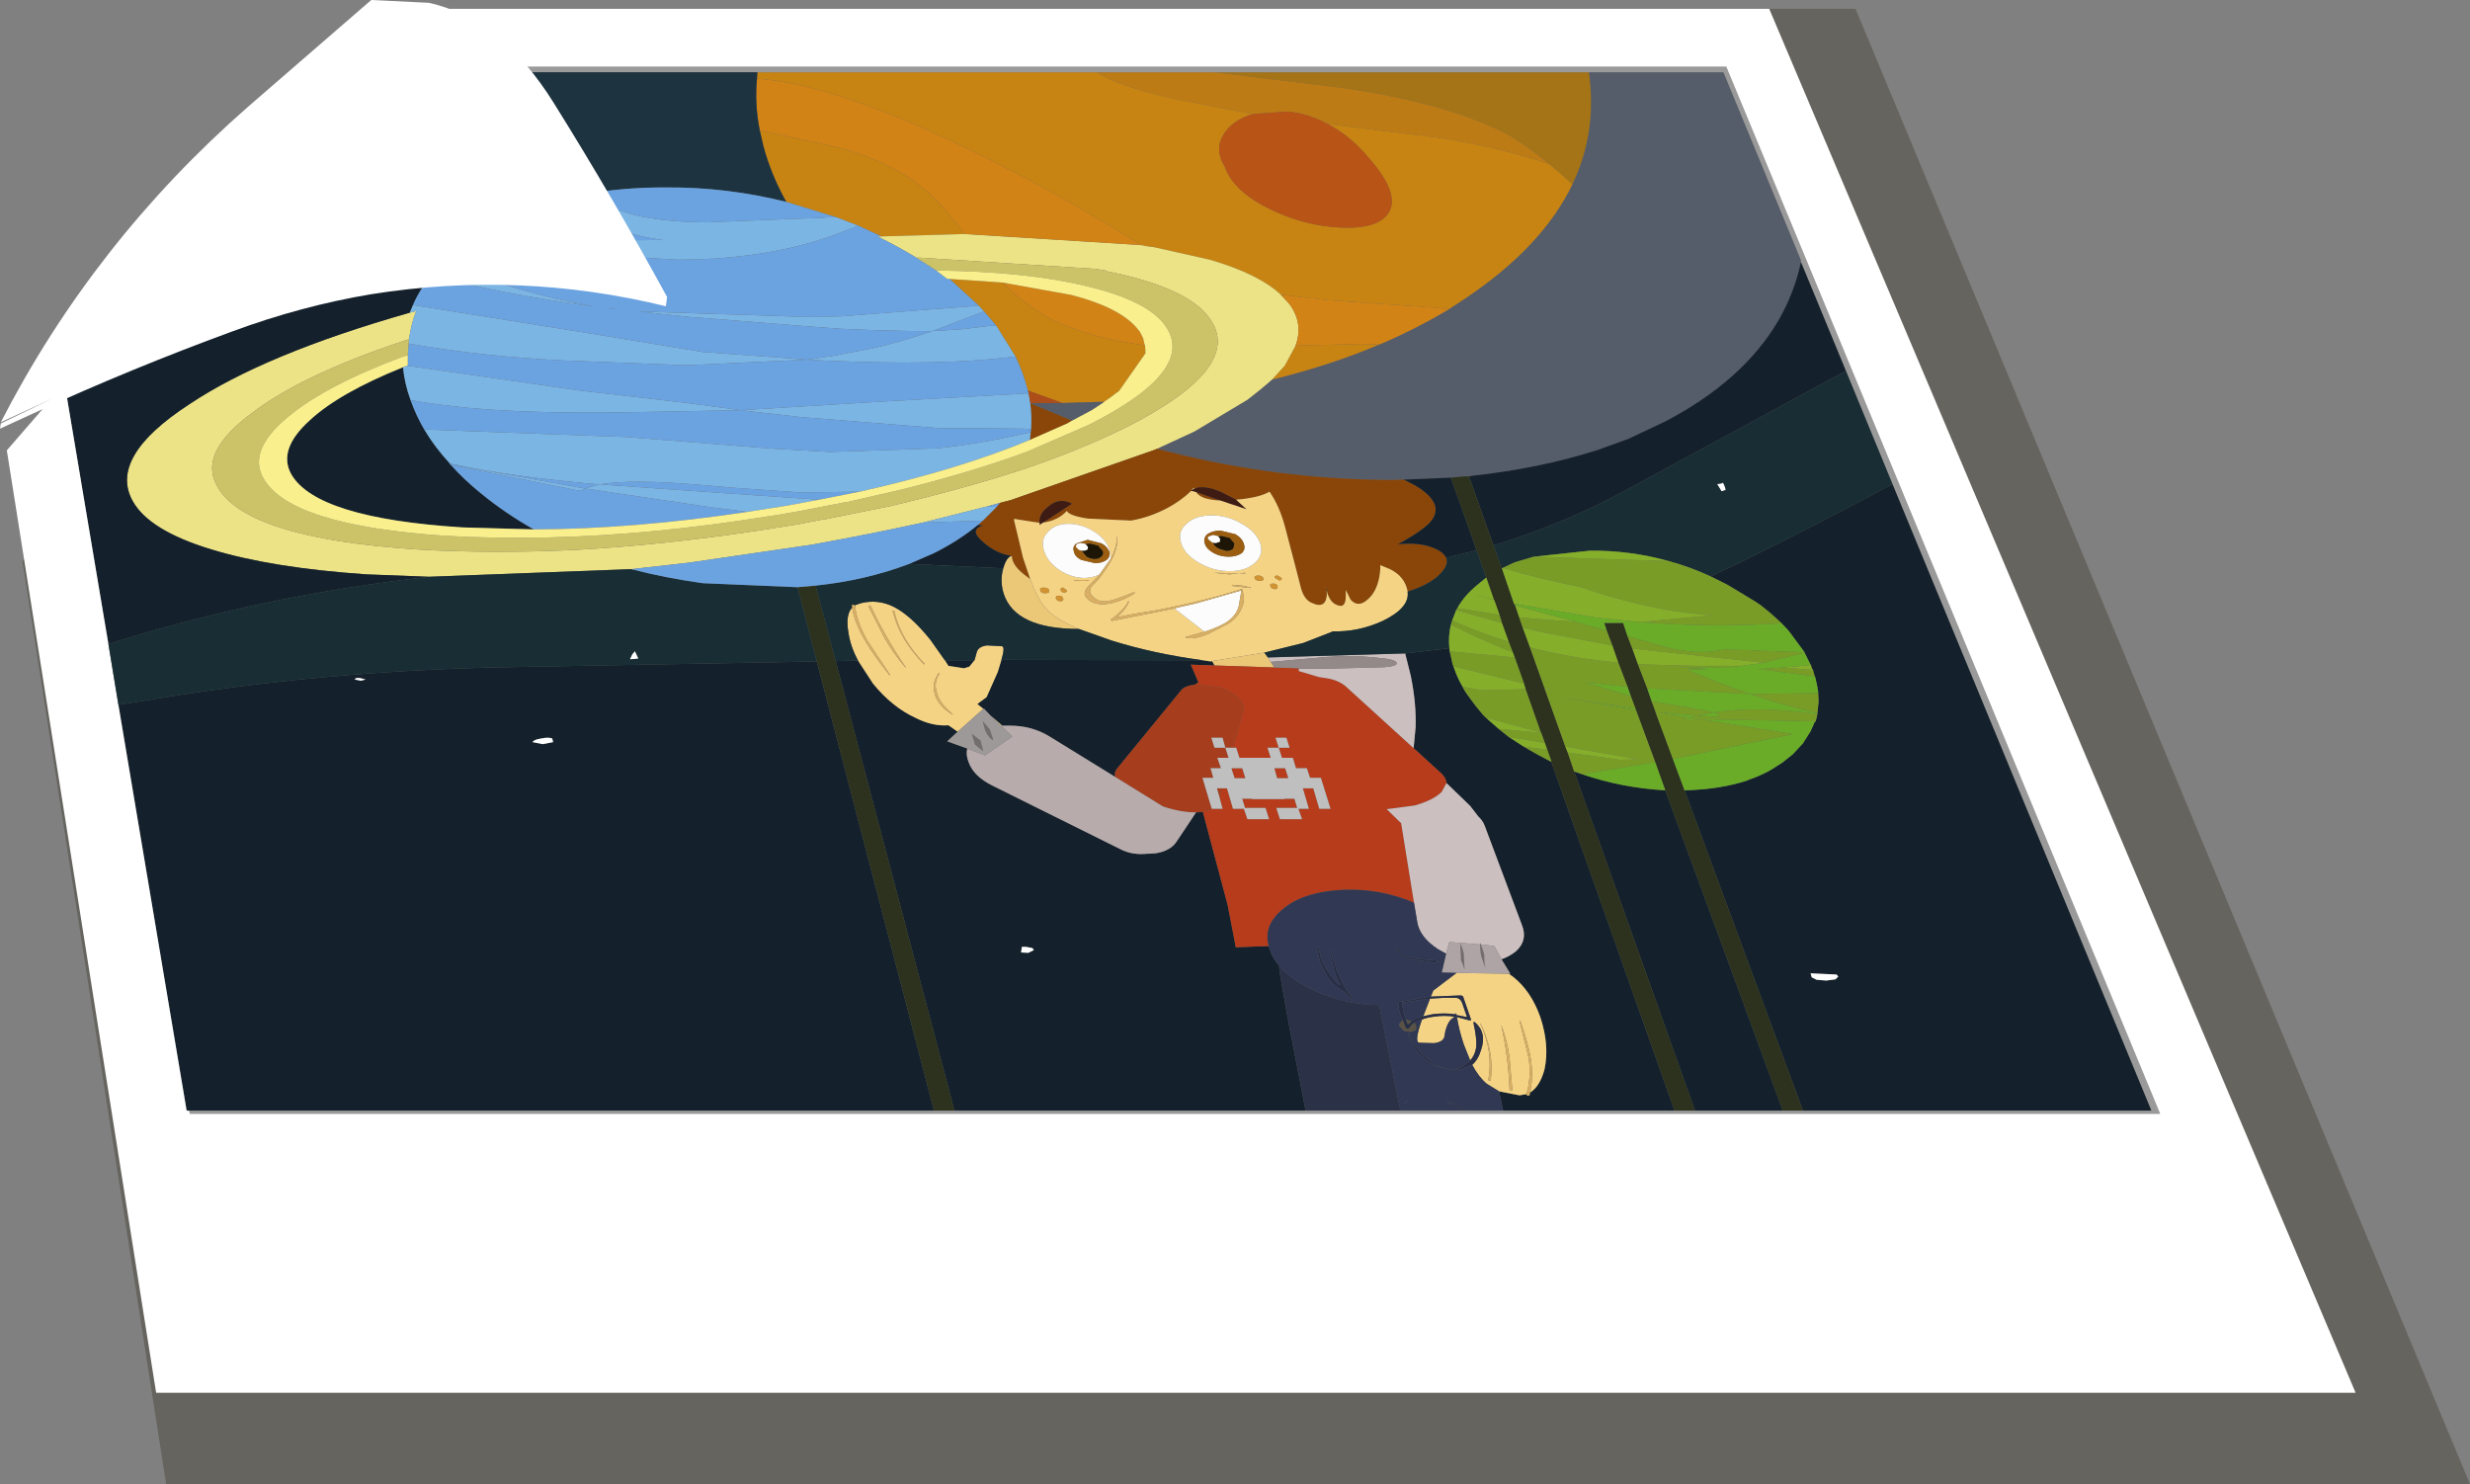
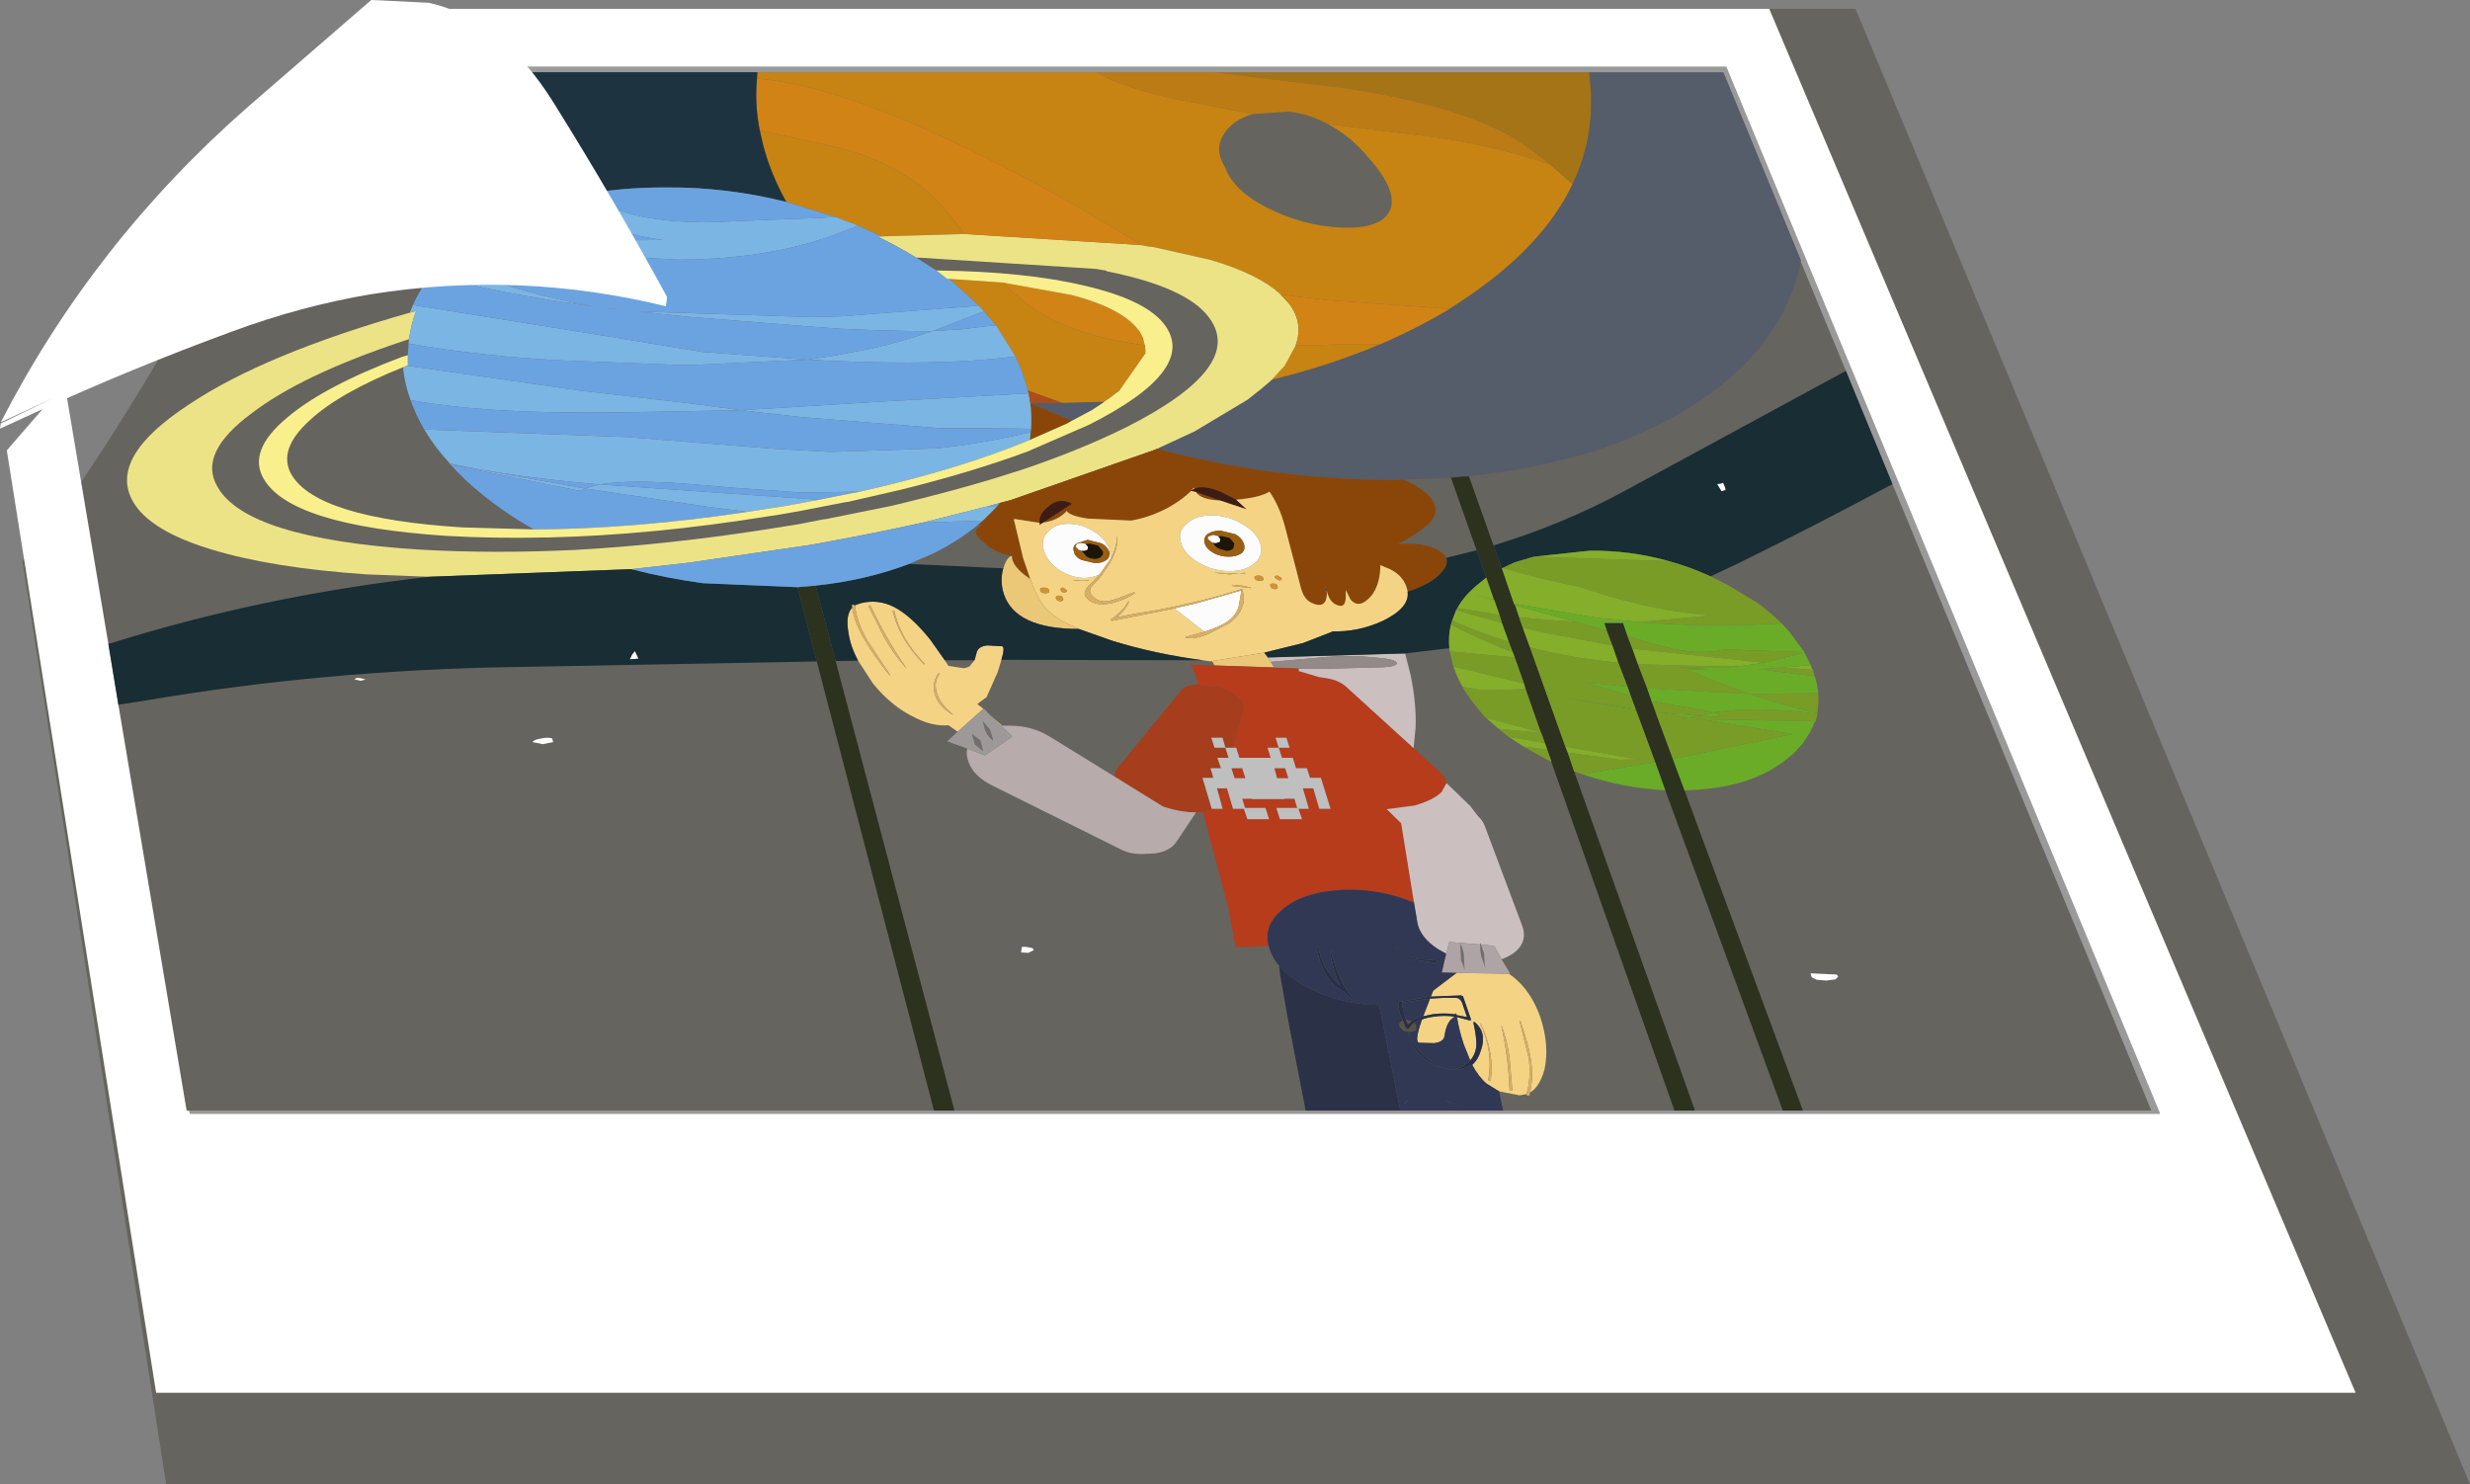
<svg xmlns="http://www.w3.org/2000/svg" height="184.9px" width="307.7px">
  <rect width="100%" height="100%" fill="#808080" stroke="none" />
  <g transform="matrix(1.0, 0.0, 0.0, 1.0, 142.75, 87.3)">
    <path d="M-107.65 -69.6 L-94.15 -86.2 88.4 -86.2 164.95 97.6 -122.05 97.6 -139.95 -17.4 Q-134.5 -23.9 -127.0 -35.95 -118.55 -49.6 -107.65 -69.6" fill="#504d41" fill-opacity="0.541" fill-rule="evenodd" stroke="none" />
    <path d="M50.35 -66.8 Q47.15 -69.4 45.15 -70.5 37.75 -74.45 24.2 -76.4 L12.9 -77.75 8.55 -78.3 55.2 -78.3 Q56.25 -70.85 53.15 -64.35 L50.35 -66.8" fill="#a47416" fill-rule="evenodd" stroke="none" />
    <path d="M8.55 -78.3 L12.9 -77.75 24.2 -76.4 Q37.75 -74.45 45.15 -70.5 47.15 -69.4 50.35 -66.8 44.8 -68.8 36.85 -70.1 L22.65 -71.85 Q20.25 -73.15 17.7 -73.4 L13.35 -73.1 12.45 -73.25 3.5 -75.0 Q-2.45 -76.35 -5.25 -77.8 L-6.15 -78.3 8.55 -78.3" fill="#bd7b15" fill-rule="evenodd" stroke="none" />
    <path d="M50.35 -66.8 L53.15 -64.35 Q49.45 -56.6 39.85 -50.15 L37.8 -48.8 34.9 -49.05 22.7 -49.9 16.8 -50.6 Q14.0 -53.2 7.95 -54.95 L1.05 -56.5 -0.05 -56.65 -0.3 -56.7 -0.45 -56.75 -0.55 -56.75 -0.6 -56.75 -1.65 -57.45 Q-11.85 -63.75 -21.75 -68.55 -38.65 -76.8 -48.45 -77.5 L-48.4 -78.3 -6.15 -78.3 -5.25 -77.8 Q-2.45 -76.35 3.5 -75.0 L12.45 -73.25 13.35 -73.1 Q10.75 -72.35 9.65 -70.5 8.5 -68.6 9.85 -66.5 10.9 -63.45 15.55 -61.2 19.8 -59.15 24.3 -58.95 28.95 -58.75 30.25 -60.8 31.7 -63.2 27.7 -67.7 25.5 -70.35 22.65 -71.85 L36.85 -70.1 Q44.8 -68.8 50.35 -66.8 M-22.6 -58.15 L-32.95 -57.85 -35.85 -59.2 -38.6 -60.25 -44.8 -62.15 Q-46.7 -65.55 -47.65 -69.1 L-48.1 -71.05 -40.0 -69.3 Q-36.0 -68.4 -34.6 -67.7 -30.2 -66.05 -27.0 -63.25 -25.05 -61.45 -22.6 -58.15 M15.7 -40.0 L17.3 -41.75 18.65 -44.25 26.8 -44.45 29.15 -44.4 Q22.9 -41.75 15.7 -40.0 M-20.85 -49.25 L-24.45 -52.55 -17.85 -52.1 Q-15.0 -49.2 -11.35 -47.3 -6.45 -45.1 -0.15 -44.3 L-0.1 -44.3 -0.05 -43.3 -3.3 -38.65 -3.45 -38.5 -3.55 -38.45 Q-4.3 -37.85 -5.2 -37.25 L-10.4 -37.1 -14.7 -38.65 Q-15.25 -40.8 -16.25 -42.9 L-18.65 -46.75 -20.15 -48.5 -20.85 -49.25" fill="#c78412" fill-rule="evenodd" stroke="none" />
    <path d="M53.15 -64.35 Q56.25 -70.85 55.2 -78.3 L71.95 -78.3 81.6 -54.9 81.6 -54.65 Q80.8 -50.85 78.75 -47.3 74.35 -39.85 64.7 -34.8 L60.15 -32.65 56.3 -31.25 Q49.05 -28.95 40.8 -28.05 L40.75 -28.05 40.4 -28.0 40.35 -28.0 40.15 -27.95 39.8 -27.95 39.65 -27.95 38.0 -27.8 32.1 -27.55 30.45 -27.5 27.95 -27.55 Q14.4 -27.9 1.4 -31.4 L6.05 -33.55 6.3 -33.7 12.65 -37.5 Q14.35 -38.8 15.7 -40.0 22.9 -41.75 29.15 -44.4 33.7 -46.35 37.8 -48.8 L39.85 -50.15 Q49.45 -56.6 53.15 -64.35 M-14.4 -37.05 L-14.4 -37.1 -10.4 -37.1 -5.2 -37.25 -5.3 -37.15 -5.45 -37.05 -6.75 -36.2 -7.5 -35.8 -9.1 -34.95 -9.2 -34.9 -14.4 -37.05" fill="#455476" fill-opacity="0.502" fill-rule="evenodd" stroke="none" />
    <path d="M55.2 -78.3 L8.55 -78.3 -6.15 -78.3 -48.4 -78.3 -100.8 -78.3 -100.2 -79.0 72.3 -79.0 126.35 51.45 -119.1 51.45 -119.2 51.05 -26.4 51.05 -23.85 51.05 19.9 51.05 31.7 51.05 39.6 51.05 39.9 51.05 44.5 51.05 65.85 51.05 68.4 51.05 79.35 51.05 81.85 51.05 125.25 51.05 93.0 -27.0 87.2 -41.1 81.6 -54.65 81.6 -54.9 71.95 -78.3 55.2 -78.3" fill="#9a9a9a" fill-rule="evenodd" stroke="none" />
-     <path d="M13.35 -73.1 L17.7 -73.4 Q20.25 -73.15 22.65 -71.85 25.5 -70.35 27.7 -67.7 31.7 -63.2 30.25 -60.8 28.95 -58.75 24.3 -58.95 19.8 -59.15 15.55 -61.2 10.9 -63.45 9.85 -66.5 8.5 -68.6 9.65 -70.5 10.75 -72.35 13.35 -73.1" fill="#b95417" fill-rule="evenodd" stroke="none" />
    <path d="M-0.6 -56.75 L-0.55 -56.75 -0.45 -56.75 -0.3 -56.7 -0.05 -56.65 1.05 -56.5 7.95 -54.95 Q14.0 -53.2 16.8 -50.6 L17.85 -49.45 17.9 -49.4 Q19.65 -47.0 18.65 -44.25 L17.3 -41.75 15.7 -40.0 Q14.35 -38.8 12.65 -37.5 L6.3 -33.7 6.05 -33.55 1.4 -31.4 1.05 -31.25 -16.85 -25.0 -18.2 -24.65 -19.8 -24.2 -19.85 -24.2 -27.8 -22.2 Q-34.4 -20.75 -41.6 -19.45 L-57.0 -17.2 -64.1 -16.4 -89.3 -15.45 -97.1 -15.75 Q-108.85 -16.55 -116.4 -18.85 -124.15 -21.2 -126.2 -24.85 -129.3 -30.35 -119.15 -36.95 -109.8 -43.2 -91.7 -48.35 L-90.9 -48.55 Q-91.5 -47.1 -91.8 -45.05 L-92.55 -44.8 Q-105.15 -40.6 -111.35 -35.85 -118.15 -30.85 -115.65 -26.65 -112.05 -20.25 -90.75 -18.85 -81.4 -18.3 -71.0 -18.8 -60.2 -19.4 -48.3 -21.2 L-43.25 -22.0 -40.2 -22.6 -39.75 -22.65 -39.3 -22.75 -32.85 -24.05 -32.35 -24.15 -31.85 -24.25 -30.8 -24.5 Q-24.55 -26.0 -19.05 -27.65 L-15.55 -28.75 Q-8.25 -31.2 -2.4 -34.1 12.4 -41.6 7.9 -47.7 5.15 -51.5 -4.85 -53.5 L-5.0 -53.6 -5.65 -53.7 -6.2 -53.8 -28.15 -55.2 -28.6 -55.2 Q-30.8 -56.55 -33.45 -57.85 L-32.95 -57.85 -22.6 -58.15 -1.0 -56.8 -0.85 -56.8 -0.6 -56.75" fill="#ece386" fill-rule="evenodd" stroke="none" />
    <path d="M-0.6 -56.75 L-0.85 -56.8 -1.0 -56.8 -22.6 -58.15 Q-25.05 -61.45 -27.0 -63.25 -30.2 -66.05 -34.6 -67.7 -36.0 -68.4 -40.0 -69.3 L-48.1 -71.05 Q-48.75 -74.3 -48.45 -77.5 -38.65 -76.8 -21.75 -68.55 -11.85 -63.75 -1.65 -57.45 L-0.6 -56.75 M18.65 -44.25 Q19.65 -47.0 17.9 -49.4 L17.85 -49.45 16.8 -50.6 22.7 -49.9 34.9 -49.05 37.8 -48.8 Q33.7 -46.35 29.15 -44.4 L26.8 -44.45 18.65 -44.25 M-17.85 -52.1 L-9.25 -50.55 Q-2.95 -48.9 -0.9 -46.15 L-0.85 -46.1 -0.8 -46.05 -0.35 -45.2 -0.15 -44.3 Q-6.45 -45.1 -11.35 -47.3 -15.0 -49.2 -17.85 -52.1" fill="#d28316" fill-rule="evenodd" stroke="none" />
    <path d="M-18.2 -24.65 L-16.85 -25.0 1.05 -31.25 1.4 -31.4 Q14.4 -27.9 27.95 -27.55 L30.45 -27.5 32.1 -27.55 32.75 -27.25 Q35.45 -25.9 36.0 -24.4 36.45 -22.95 34.7 -21.6 33.75 -20.8 31.4 -19.5 34.35 -19.8 36.25 -18.85 37.15 -18.4 37.4 -17.8 37.7 -17.05 36.95 -16.15 35.75 -14.6 32.6 -13.6 L32.6 -13.65 Q32.25 -15.5 30.4 -16.4 L29.2 -16.9 29.2 -16.4 Q29.05 -14.3 28.1 -13.1 26.6 -11.35 25.5 -12.6 L24.9 -13.8 24.9 -13.0 Q24.9 -11.3 23.55 -12.05 22.85 -12.45 22.5 -13.75 L22.45 -14.05 22.4 -14.2 22.35 -14.4 22.45 -13.9 22.45 -13.65 22.5 -13.65 22.55 -13.3 Q22.45 -11.35 20.65 -12.2 19.7 -12.6 19.3 -14.1 L18.75 -16.25 17.35 -21.6 Q16.65 -24.25 15.4 -26.05 14.15 -25.3 11.25 -25.05 L9.3 -26.05 Q7.1 -26.95 6.0 -26.4 L6.0 -26.55 5.65 -26.25 5.65 -26.15 Q4.4 -24.95 2.75 -24.05 0.5 -22.85 -1.85 -22.45 L-7.25 -22.7 Q-9.55 -23.05 -9.85 -23.65 -10.95 -22.45 -12.8 -22.2 L-9.2 -24.55 Q-10.8 -25.4 -12.15 -24.2 -13.35 -23.3 -13.25 -22.2 L-13.45 -22.2 -16.35 -22.65 -16.45 -22.6 -15.3 -17.8 -14.4 -15.15 -15.2 -15.75 Q-16.7 -16.95 -16.7 -18.05 -18.6 -18.3 -20.25 -19.75 -22.1 -21.3 -20.3 -21.85 L-20.95 -21.9 -20.3 -22.45 -18.6 -24.15 -18.2 -24.65 M6.25 -26.0 L9.25 -24.95 Q6.85 -25.05 6.25 -26.0 M-14.3 -33.85 Q-14.2 -35.5 -14.4 -37.05 L-9.2 -34.9 -9.8 -34.55 -14.45 -32.5 -14.35 -33.45 -14.3 -33.85" fill="#8a4609" fill-rule="evenodd" stroke="none" />
-     <path d="M-91.7 -48.35 Q-109.8 -43.2 -119.15 -36.95 -129.3 -30.35 -126.2 -24.85 -124.15 -21.2 -116.4 -18.85 -108.85 -16.55 -97.1 -15.75 L-89.3 -15.45 Q-110.05 -13.1 -129.0 -7.15 L-129.25 -7.1 -134.7 -39.5 -121.6 -54.5 Q-103.9 -61.5 -82.25 -58.7 L-82.55 -58.55 Q-85.4 -56.85 -87.55 -54.7 L-89.0 -53.05 Q-90.55 -51.1 -91.3 -49.3 L-91.7 -48.35 M32.1 -27.55 L38.0 -27.8 41.2 -18.75 37.4 -17.8 Q37.15 -18.4 36.25 -18.85 34.35 -19.8 31.4 -19.5 33.75 -20.8 34.7 -21.6 36.45 -22.95 36.0 -24.4 35.45 -25.9 32.75 -27.25 L32.1 -27.55 M40.75 -28.05 L40.8 -28.05 Q49.05 -28.95 56.3 -31.25 L60.15 -32.65 64.7 -34.8 Q74.35 -39.85 78.75 -47.3 80.8 -50.85 81.6 -54.65 L87.2 -41.1 59.65 -26.15 Q52.0 -22.0 43.3 -19.35 L40.25 -27.95 40.75 -28.05 M93.0 -27.0 L125.25 51.05 81.85 51.05 67.1 11.15 Q71.55 11.05 75.0 9.9 L75.05 9.85 Q76.4 9.4 77.6 8.75 L78.2 8.4 78.5 8.2 79.35 7.65 80.6 6.65 81.85 5.3 82.8 3.8 83.25 2.8 Q83.25 2.65 83.4 2.6 L83.45 2.55 83.65 1.65 83.65 1.55 83.8 0.1 83.75 -0.95 83.75 -1.1 83.7 -1.4 83.6 -2.0 83.35 -3.05 83.3 -3.1 83.1 -3.85 82.95 -4.05 82.85 -4.45 82.8 -4.5 82.05 -6.0 82.05 -6.05 80.2 -8.55 79.95 -8.85 79.2 -9.65 78.0 -10.75 77.65 -11.05 76.6 -11.9 75.85 -12.4 72.45 -14.45 70.35 -15.5 73.95 -17.2 Q83.7 -22.0 93.0 -27.0 M79.35 51.05 L68.4 51.05 53.35 8.8 54.35 9.15 Q59.3 10.85 64.7 11.15 L79.35 51.05 M65.85 51.05 L44.5 51.05 44.0 48.65 46.55 49.15 47.4 49.0 47.5 49.2 47.8 49.15 47.85 48.8 Q49.05 48.1 49.65 45.95 50.3 42.95 49.15 39.45 48.0 36.15 45.7 34.35 L45.2 34.0 45.4 34.0 44.3 32.2 Q45.3 31.85 46.1 31.2 47.6 29.85 46.85 27.95 L42.2 15.55 Q41.95 14.9 41.4 14.4 L40.4 13.1 37.45 10.25 Q37.4 9.6 36.75 9.0 L33.35 5.9 33.6 3.3 Q33.7 0.35 33.0 -3.1 L32.3 -5.9 37.8 -6.55 37.85 -6.15 38.15 -4.85 38.15 -4.75 38.3 -4.3 38.4 -4.05 Q38.8 -2.85 39.45 -1.75 L39.55 -1.55 39.75 -1.2 40.05 -0.75 41.05 0.6 42.0 1.75 42.35 2.1 43.95 3.5 45.2 4.5 47.05 5.7 48.7 6.65 50.3 7.5 50.5 7.6 65.85 51.05 M19.9 51.05 L-23.85 51.05 -38.65 -4.95 -35.85 -5.0 -34.0 -2.15 Q-31.6 0.8 -28.65 2.15 -26.55 3.2 -24.6 3.05 L-23.45 3.85 -24.75 5.05 -22.25 5.95 Q-22.45 6.7 -22.1 7.6 -21.5 9.4 -19.05 10.6 L-3.15 18.5 Q-1.7 19.25 0.2 19.05 L0.45 19.05 1.2 19.0 Q3.1 18.7 3.85 17.5 L6.25 13.9 7.1 13.85 10.2 25.5 11.2 30.7 15.3 30.55 15.5 31.2 Q15.85 32.15 16.65 33.05 L16.6 33.2 16.75 34.3 17.7 39.7 19.9 51.05 M-26.4 51.05 L-119.2 51.05 -119.5 51.05 -128.0 0.5 -127.7 0.45 -124.25 -0.1 Q-102.35 -3.8 -79.1 -4.2 L-41.0 -4.9 -26.4 51.05 M8.25 -4.95 L8.55 -4.4 5.6 -4.5 6.55 -2.3 6.1 -2.0 Q4.75 -1.85 4.35 -1.25 L-3.55 8.4 Q-4.0 8.9 -3.8 9.5 L-12.0 4.45 Q-14.2 3.1 -16.9 3.1 L-17.9 3.1 -19.4 1.8 -20.15 1.0 -20.25 1.0 -21.0 0.4 -19.85 -0.45 -18.45 -3.6 -18.0 -5.1 7.1 -5.05 8.1 -4.9 8.25 -4.95 M85.9 34.7 L86.25 34.35 86.05 34.1 82.8 33.95 82.95 34.45 83.55 34.75 84.75 34.85 85.9 34.7 M-92.55 -41.55 Q-92.35 -39.5 -91.6 -37.45 -90.95 -35.6 -89.9 -33.8 -88.6 -31.6 -86.7 -29.55 L-86.7 -29.45 -86.6 -29.4 Q-84.95 -27.55 -82.85 -25.85 -79.8 -23.35 -76.25 -21.35 L-85.15 -21.6 Q-103.3 -22.75 -106.45 -28.2 -108.2 -31.3 -104.15 -34.95 -100.5 -38.35 -92.55 -41.55 M-97.2 -2.65 Q-98.45 -3.05 -98.55 -2.65 L-97.8 -2.5 -97.2 -2.65 M-66.45 -48.8 L-67.5 -48.95 -65.45 -48.7 -66.45 -48.8 M-29.5 -17.05 L-26.4 -18.4 Q-23.3 -19.95 -20.95 -21.9 L-20.3 -21.85 Q-22.1 -21.3 -20.25 -19.75 -18.6 -18.3 -16.7 -18.05 -17.35 -17.9 -17.75 -16.5 L-29.5 -17.05 M-25.05 -5.05 L-21.35 -5.05 -22.0 -4.25 -22.65 -4.05 -24.6 -4.35 -25.05 -5.05 M-15.55 31.35 L-14.65 31.4 -13.95 31.05 -14.15 30.8 -14.95 30.65 -15.45 30.65 -15.55 31.35 M-73.95 4.7 Q-74.4 4.5 -75.35 4.7 -76.3 4.85 -76.4 5.15 L-75.15 5.4 -73.85 5.15 -73.95 4.7" fill="#14212c" fill-rule="evenodd" stroke="none" />
    <path d="M40.15 -27.95 L40.35 -28.0 40.4 -28.0 40.75 -28.05 40.25 -27.95 40.15 -27.95" fill="#a54116" fill-rule="evenodd" stroke="none" />
    <path d="M38.0 -27.8 L39.65 -27.95 39.8 -27.95 40.15 -27.95 40.25 -27.95 43.3 -19.35 44.35 -16.5 45.85 -12.1 46.0 -11.9 46.5 -10.4 46.95 -9.1 47.85 -6.65 49.65 -1.6 49.7 -1.45 52.25 5.7 52.55 6.45 53.35 8.8 68.4 51.05 65.85 51.05 50.5 7.6 50.5 7.5 50.0 6.1 49.7 5.25 49.25 4.0 49.2 3.95 47.3 -1.45 47.1 -2.15 45.95 -5.4 45.7 -6.05 45.2 -7.35 44.35 -9.7 44.05 -10.7 43.4 -12.55 43.35 -12.6 42.4 -15.35 41.2 -18.75 38.0 -27.8 M81.85 51.05 L79.35 51.05 64.7 11.15 63.45 7.65 61.05 1.15 61.0 1.0 60.4 -0.6 60.0 -1.75 58.85 -4.75 58.1 -6.9 57.4 -8.75 57.1 -9.7 59.45 -9.7 60.0 -8.05 60.6 -6.5 61.3 -4.55 62.45 -1.55 63.0 0.05 63.5 1.4 63.5 1.45 65.65 7.25 67.1 11.15 81.85 51.05 M-23.85 51.05 L-26.4 51.05 -41.0 -4.9 -43.4 -14.15 -41.15 -14.35 -38.65 -4.95 -23.85 51.05" fill="#2c321e" fill-rule="evenodd" stroke="none" />
    <path d="M5.65 -26.25 L6.0 -26.4 Q7.1 -26.95 9.3 -26.05 L11.25 -25.05 12.55 -23.85 9.25 -24.95 6.25 -26.0 5.65 -26.15 5.65 -26.25 M-12.8 -22.2 L-13.25 -21.9 -13.25 -22.2 Q-13.35 -23.3 -12.15 -24.2 -10.8 -25.4 -9.2 -24.55 L-12.8 -22.2" fill="#3e1c13" fill-rule="evenodd" stroke="none" />
    <path d="M6.0 -26.4 L5.65 -26.25 6.0 -26.55 6.0 -26.4 M5.65 -26.15 L6.25 -26.0 Q6.85 -25.05 9.25 -24.95 L12.55 -23.85 11.25 -25.05 Q14.15 -25.3 15.4 -26.05 16.65 -24.25 17.35 -21.6 L18.75 -16.25 19.3 -14.1 Q19.7 -12.6 20.65 -12.2 22.45 -11.35 22.55 -13.3 L22.5 -13.65 22.5 -13.75 Q22.85 -12.45 23.55 -12.05 24.9 -11.3 24.9 -13.0 L24.9 -13.8 25.5 -12.6 Q26.6 -11.35 28.1 -13.1 29.05 -14.3 29.2 -16.4 L29.2 -16.9 30.4 -16.4 Q32.25 -15.5 32.6 -13.65 L32.6 -13.6 Q32.9 -11.6 29.5 -9.95 26.45 -8.55 23.2 -8.65 L23.2 -8.6 19.6 -7.2 14.75 -6.0 8.25 -4.95 8.1 -4.9 7.1 -5.05 Q1.05 -5.85 -4.25 -7.5 L-8.35 -8.95 Q-10.95 -10.05 -12.1 -11.15 -13.35 -12.25 -14.4 -15.15 L-15.3 -17.8 -16.45 -22.6 -16.35 -22.65 -13.45 -22.2 -13.25 -22.2 -13.25 -21.9 -12.8 -22.2 Q-10.95 -22.45 -9.85 -23.65 -9.55 -23.05 -7.25 -22.7 L-1.85 -22.45 Q0.5 -22.85 2.75 -24.05 4.4 -24.95 5.65 -26.15 M14.25 -19.6 Q13.7 -21.1 11.95 -22.05 10.2 -23.1 8.2 -23.1 6.15 -23.1 5.05 -22.05 3.9 -21.05 4.4 -19.6 4.85 -18.2 6.6 -17.2 8.4 -16.15 10.45 -16.15 12.45 -16.15 13.6 -17.2 14.7 -18.2 14.25 -19.6 M10.4 -15.75 L8.45 -15.95 8.4 -15.95 12.4 -15.85 12.35 -15.95 10.4 -15.75 M7.3 -8.6 L4.95 -7.95 4.95 -7.85 Q6.1 -7.6 7.8 -8.35 L10.15 -9.55 Q11.35 -10.25 11.9 -11.45 12.45 -12.65 12.0 -13.75 L12.05 -13.75 12.0 -13.9 11.85 -13.9 Q7.4 -12.45 1.15 -11.25 L-1.35 -10.85 -3.65 -10.4 Q-2.65 -11.15 -2.1 -12.35 L-2.2 -12.4 Q-2.7 -11.3 -4.4 -10.1 L-4.25 -9.95 3.55 -11.5 7.3 -8.6 M10.7 -14.4 L10.8 -14.3 13.05 -14.05 13.1 -14.1 12.0 -14.35 10.8 -14.45 10.7 -14.4 M16.6 -15.0 Q17.0 -15.0 16.9 -15.3 L16.4 -15.6 Q15.95 -15.6 16.1 -15.3 L16.6 -15.0 M15.85 -14.6 Q15.4 -14.6 15.5 -14.3 15.6 -13.95 16.1 -13.9 16.5 -13.95 16.4 -14.3 16.3 -14.6 15.85 -14.6 M14.2 -14.95 Q14.75 -14.95 14.65 -15.25 14.5 -15.6 14.0 -15.6 13.45 -15.6 13.55 -15.25 13.65 -14.95 14.2 -14.95 M-18.0 -5.1 L-18.45 -3.6 -19.85 -0.45 -21.0 0.4 -20.25 1.0 -23.45 3.85 -24.6 3.05 Q-26.55 3.2 -28.65 2.15 -31.6 0.8 -34.0 -2.15 L-35.85 -5.0 Q-36.8 -6.75 -37.05 -8.45 -37.45 -10.7 -36.6 -11.6 -36.3 -9.7 -34.95 -7.45 -33.95 -5.7 -31.95 -3.2 L-31.85 -3.2 -34.7 -7.5 Q-36.05 -9.9 -36.25 -11.9 L-35.55 -12.15 Q-33.4 -12.7 -31.4 -11.7 -29.25 -10.6 -26.85 -7.6 L-25.05 -5.05 -24.6 -4.35 -22.65 -4.05 -22.0 -4.25 -21.35 -5.05 -21.1 -5.95 Q-20.95 -6.75 -19.8 -6.9 L-17.95 -6.8 Q-17.5 -6.75 -18.0 -5.1 M-19.4 1.8 L-17.9 3.1 -18.05 3.1 -19.4 1.8 M22.45 -13.9 L22.35 -14.4 22.4 -14.2 22.45 -13.9 M45.2 34.0 L45.7 34.35 Q48.0 36.15 49.15 39.45 50.3 42.95 49.65 45.95 49.05 48.1 47.85 48.8 48.3 46.9 47.95 44.6 47.65 42.7 46.65 39.9 L46.55 39.9 47.7 44.55 Q48.0 47.1 47.4 49.0 L46.55 49.15 44.0 48.65 42.45 47.7 Q41.45 46.85 40.65 45.35 41.4 44.7 41.75 43.5 42.5 41.35 41.0 40.05 L40.85 40.0 40.8 40.1 Q41.25 42.1 41.15 43.15 41.0 44.15 40.4 44.8 L39.6 42.8 Q39.0 41.0 38.75 39.4 L40.25 39.8 40.5 39.8 40.5 39.7 39.5 36.8 39.25 36.7 35.5 36.85 35.8 36.1 38.7 33.9 45.2 34.0 M41.65 40.2 Q43.3 43.7 42.65 47.25 L42.95 47.35 Q43.45 43.8 41.7 40.2 L41.65 40.2 M45.5 48.6 L45.65 48.5 45.3 44.45 Q45.0 42.2 44.25 40.35 45.15 44.3 45.3 48.45 L45.5 48.6 M34.4 39.7 Q35.05 39.45 35.9 39.35 37.2 39.15 38.45 39.35 L37.95 39.75 Q37.35 40.5 37.2 41.75 37.1 42.5 35.9 42.65 L34.05 42.6 Q33.4 42.5 34.4 39.7 M35.4 37.1 L37.15 37.0 38.55 37.0 Q39.15 37.0 39.4 37.65 L40.0 39.4 38.7 39.15 38.65 38.9 38.55 39.05 Q37.15 38.85 35.7 39.05 L34.55 39.3 35.4 37.1 M-34.4 -11.9 L-34.55 -11.75 -32.6 -7.9 Q-31.4 -5.8 -29.95 -4.15 L-29.9 -4.15 Q-32.4 -7.8 -34.25 -11.75 L-34.4 -11.9 M-31.55 -11.2 Q-30.7 -7.65 -27.65 -4.55 -27.55 -4.5 -27.55 -4.6 -30.55 -7.65 -31.35 -11.2 L-31.5 -11.25 -31.55 -11.2 M-26.3 -0.85 Q-26.0 0.2 -25.0 1.1 L-24.15 1.7 -24.05 1.7 -24.8 1.0 Q-25.75 0.05 -26.0 -0.9 -26.5 -2.25 -25.7 -3.4 L-25.8 -3.45 Q-26.7 -2.3 -26.3 -0.85 M-4.35 -17.75 L-4.5 -18.7 Q-4.9 -20.1 -6.4 -21.05 -7.95 -22.05 -9.65 -22.05 -11.3 -22.05 -12.2 -21.05 -13.15 -20.1 -12.7 -18.7 -12.3 -17.35 -10.8 -16.3 -9.25 -15.3 -7.6 -15.3 -6.6 -15.35 -5.85 -15.7 L-5.85 -15.65 -7.05 -14.4 Q-7.95 -13.5 -7.45 -12.9 -6.5 -11.7 -4.3 -12.15 -2.65 -12.55 -1.4 -13.4 L-1.4 -13.5 -1.55 -13.5 Q-3.8 -12.6 -4.55 -12.45 -5.7 -12.2 -6.45 -12.85 -7.25 -13.5 -6.8 -14.2 L-5.85 -15.2 Q-4.55 -16.95 -4.15 -17.8 -3.4 -19.35 -3.6 -20.65 -3.55 -19.4 -4.2 -18.05 L-4.35 -17.75 M-8.95 -15.0 Q-7.75 -14.85 -7.1 -15.0 L-7.1 -15.05 -7.15 -15.05 -9.0 -15.05 -8.95 -15.0 M-10.3 -14.1 Q-10.7 -14.1 -10.6 -13.75 -10.55 -13.5 -10.15 -13.5 -9.8 -13.5 -9.85 -13.75 L-10.3 -14.1 M-10.85 -13.1 Q-11.3 -13.1 -11.2 -12.7 -11.1 -12.45 -10.65 -12.4 -10.2 -12.45 -10.3 -12.7 -10.4 -13.1 -10.85 -13.1 M-12.75 -14.1 Q-13.3 -14.1 -13.15 -13.75 -13.1 -13.4 -12.55 -13.4 -11.95 -13.4 -12.05 -13.75 -12.15 -14.1 -12.75 -14.1" fill="#f4d385" fill-rule="evenodd" stroke="none" />
    <path d="M14.25 -19.6 Q14.7 -18.2 13.6 -17.2 12.45 -16.15 10.45 -16.15 8.4 -16.15 6.6 -17.2 4.85 -18.2 4.4 -19.6 3.9 -21.05 5.05 -22.05 6.15 -23.1 8.2 -23.1 10.2 -23.1 11.95 -22.05 13.7 -21.1 14.25 -19.6 M12.2 -19.55 Q12.0 -20.25 11.15 -20.75 L9.3 -21.2 Q8.3 -21.2 7.65 -20.75 7.1 -20.25 7.35 -19.55 7.55 -18.9 8.45 -18.4 9.3 -17.95 10.3 -17.95 11.3 -17.95 11.95 -18.4 12.45 -18.9 12.2 -19.55 M3.55 -11.5 L4.1 -11.65 6.3 -12.15 11.9 -13.75 11.6 -11.95 Q11.35 -10.6 9.9 -9.7 8.85 -9.1 7.3 -8.6 L3.55 -11.5 M-5.5 -19.6 L-7.25 -20.05 -8.65 -19.6 Q-9.2 -19.2 -8.95 -18.55 -8.85 -17.95 -8.05 -17.55 L-6.35 -17.15 Q-5.45 -17.15 -4.9 -17.55 -4.4 -17.95 -4.55 -18.55 -4.8 -19.2 -5.5 -19.6 M-5.85 -15.7 Q-6.6 -15.35 -7.6 -15.3 -9.25 -15.3 -10.8 -16.3 -12.3 -17.35 -12.7 -18.7 -13.15 -20.1 -12.2 -21.05 -11.3 -22.05 -9.65 -22.05 -7.95 -22.05 -6.4 -21.05 -4.9 -20.1 -4.5 -18.7 L-4.35 -17.75 -5.8 -15.7 -5.85 -15.7" fill="#fcfcfc" fill-rule="evenodd" stroke="none" />
    <path d="M9.0 -20.5 L9.4 -20.55 10.45 -20.3 11.05 -19.6 10.9 -18.95 Q10.55 -18.65 10.05 -18.65 L9.05 -18.95 Q8.5 -19.25 8.4 -19.6 L8.35 -19.7 8.7 -19.65 9.2 -19.8 9.25 -20.15 9.0 -20.5 M-7.55 -19.55 L-6.95 -19.6 -5.95 -19.35 -5.35 -18.65 Q-5.2 -18.25 -5.55 -17.95 -5.85 -17.65 -6.35 -17.65 -6.9 -17.65 -7.4 -17.95 L-8.0 -18.65 -8.0 -18.7 -7.85 -18.7 Q-7.1 -18.7 -7.25 -19.2 L-7.55 -19.55" fill="#1d1606" fill-rule="evenodd" stroke="none" />
    <path d="M12.2 -19.55 Q12.45 -18.9 11.95 -18.4 11.3 -17.95 10.3 -17.95 9.3 -17.95 8.45 -18.4 7.55 -18.9 7.35 -19.55 7.1 -20.25 7.65 -20.75 8.3 -21.2 9.3 -21.2 L11.15 -20.75 Q12.0 -20.25 12.2 -19.55 M8.35 -19.7 L8.4 -19.6 Q8.5 -19.25 9.05 -18.95 L10.05 -18.65 Q10.55 -18.65 10.9 -18.95 L11.05 -19.6 10.45 -20.3 9.4 -20.55 9.0 -20.5 8.4 -20.65 7.9 -20.5 Q7.65 -20.4 7.75 -20.15 L8.15 -19.8 8.35 -19.7 M-8.0 -18.7 L-8.0 -18.65 -7.4 -17.95 Q-6.9 -17.65 -6.35 -17.65 -5.85 -17.65 -5.55 -17.95 -5.2 -18.25 -5.35 -18.65 L-5.95 -19.35 -6.95 -19.6 -7.55 -19.55 -8.1 -19.65 -8.6 -19.55 -8.75 -19.2 -8.35 -18.8 -8.0 -18.7 M-5.5 -19.6 Q-4.8 -19.2 -4.55 -18.55 -4.4 -17.95 -4.9 -17.55 -5.45 -17.15 -6.35 -17.15 L-8.05 -17.55 Q-8.85 -17.95 -8.95 -18.55 -9.2 -19.2 -8.65 -19.6 L-7.25 -20.05 -5.5 -19.6" fill="#9b5e11" fill-rule="evenodd" stroke="none" />
    <path d="M3.55 -11.5 L-4.25 -9.95 -4.4 -10.1 Q-2.7 -11.3 -2.2 -12.4 L-2.1 -12.35 Q-2.65 -11.15 -3.65 -10.4 L-1.35 -10.85 1.15 -11.25 Q7.4 -12.45 11.85 -13.9 L12.0 -13.9 12.05 -13.75 12.0 -13.75 Q12.45 -12.65 11.9 -11.45 11.35 -10.25 10.15 -9.55 L7.8 -8.35 Q6.1 -7.6 4.95 -7.85 L4.95 -7.95 7.3 -8.6 Q8.85 -9.1 9.9 -9.7 11.35 -10.6 11.6 -11.95 L11.9 -13.75 6.3 -12.15 4.1 -11.65 3.55 -11.5 M10.4 -15.75 L12.35 -15.95 12.4 -15.85 8.4 -15.95 8.45 -15.95 10.4 -15.75 M10.7 -14.4 L10.8 -14.45 12.0 -14.35 13.1 -14.1 13.05 -14.05 10.8 -14.3 10.7 -14.4 M47.85 48.8 L47.8 49.15 47.5 49.2 47.4 49.0 Q48.0 47.1 47.7 44.55 L46.55 39.9 46.65 39.9 Q47.65 42.7 47.95 44.6 48.3 46.9 47.85 48.8 M45.5 48.6 L45.3 48.45 Q45.15 44.3 44.25 40.35 45.0 42.2 45.3 44.45 L45.65 48.5 45.5 48.6 M41.65 40.2 L41.7 40.2 Q43.45 43.8 42.95 47.35 L42.65 47.25 Q43.3 43.7 41.65 40.2 M-31.55 -11.2 L-31.5 -11.25 -31.35 -11.2 Q-30.55 -7.65 -27.55 -4.6 -27.55 -4.5 -27.65 -4.55 -30.7 -7.65 -31.55 -11.2 M-34.4 -11.9 L-34.25 -11.75 Q-32.4 -7.8 -29.9 -4.15 L-29.95 -4.15 Q-31.4 -5.8 -32.6 -7.9 L-34.55 -11.75 -34.4 -11.9 M-36.6 -11.6 L-36.65 -11.9 -36.5 -12.0 -36.25 -11.9 Q-36.05 -9.9 -34.7 -7.5 L-31.85 -3.2 -31.95 -3.2 Q-33.95 -5.7 -34.95 -7.45 -36.3 -9.7 -36.6 -11.6 M-26.3 -0.85 Q-26.7 -2.3 -25.8 -3.45 L-25.7 -3.4 Q-26.5 -2.25 -26.0 -0.9 -25.75 0.05 -24.8 1.0 L-24.05 1.7 -24.15 1.7 -25.0 1.1 Q-26.0 0.2 -26.3 -0.85 M-4.35 -17.75 L-4.2 -18.05 Q-3.55 -19.4 -3.6 -20.65 -3.4 -19.35 -4.15 -17.8 -4.55 -16.95 -5.85 -15.2 L-6.8 -14.2 Q-7.25 -13.5 -6.45 -12.85 -5.7 -12.2 -4.55 -12.45 -3.8 -12.6 -1.55 -13.5 L-1.4 -13.5 -1.4 -13.4 Q-2.65 -12.55 -4.3 -12.15 -6.5 -11.7 -7.45 -12.9 -7.95 -13.5 -7.05 -14.4 L-5.85 -15.65 -5.85 -15.7 -5.8 -15.7 -4.35 -17.75 M-8.95 -15.0 L-9.0 -15.05 -7.15 -15.05 -7.1 -15.05 -7.1 -15.0 Q-7.75 -14.85 -8.95 -15.0" fill="#d8af63" fill-rule="evenodd" stroke="none" />
    <path d="M14.2 -14.95 Q13.65 -14.95 13.55 -15.25 13.45 -15.6 14.0 -15.6 14.5 -15.6 14.65 -15.25 14.75 -14.95 14.2 -14.95 M15.85 -14.6 Q16.3 -14.6 16.4 -14.3 16.5 -13.95 16.1 -13.9 15.6 -13.95 15.5 -14.3 15.4 -14.6 15.85 -14.6 M16.6 -15.0 L16.1 -15.3 Q15.95 -15.6 16.4 -15.6 L16.9 -15.3 Q17.0 -15.0 16.6 -15.0 M-12.75 -14.1 Q-12.15 -14.1 -12.05 -13.75 -11.95 -13.4 -12.55 -13.4 -13.1 -13.4 -13.15 -13.75 -13.3 -14.1 -12.75 -14.1 M-10.85 -13.1 Q-10.4 -13.1 -10.3 -12.7 -10.2 -12.45 -10.65 -12.4 -11.1 -12.45 -11.2 -12.7 -11.3 -13.1 -10.85 -13.1 M-10.3 -14.1 L-9.85 -13.75 Q-9.8 -13.5 -10.15 -13.5 -10.55 -13.5 -10.6 -13.75 -10.7 -14.1 -10.3 -14.1" fill="#d19332" fill-rule="evenodd" stroke="none" />
    <path d="M-119.2 51.05 L-119.1 51.45 126.35 51.45 72.3 -79.0 -100.2 -79.0 -93.9 -86.2 77.65 -86.2 150.7 86.2 -123.3 86.2 -141.9 -31.2 -134.7 -39.5 -129.25 -7.1 -128.0 0.5 -119.5 51.05 -119.2 51.05 M9.0 -20.5 L9.25 -20.15 9.2 -19.8 8.7 -19.65 8.35 -19.7 8.15 -19.8 7.75 -20.15 Q7.65 -20.4 7.9 -20.5 L8.4 -20.65 9.0 -20.5 M71.7 -26.1 L71.15 -27.0 71.75 -27.1 71.9 -27.2 72.1 -26.75 72.25 -26.3 72.1 -26.2 71.7 -26.1 M85.9 34.7 L84.75 34.85 83.55 34.75 82.95 34.45 82.8 33.95 86.05 34.1 86.25 34.35 85.9 34.7 M-110.55 -67.15 L-110.3 -67.05 -110.2 -66.75 -110.95 -66.65 -110.55 -67.15 M-97.4 -69.8 L-97.0 -70.2 -95.3 -69.9 -95.75 -69.5 -97.4 -69.8 M-97.2 -2.65 L-97.8 -2.5 -98.55 -2.65 Q-98.45 -3.05 -97.2 -2.65 M-63.65 -6.2 L-63.2 -5.25 -64.3 -5.15 -64.0 -5.8 -63.65 -6.2 M-8.0 -18.7 L-8.35 -18.8 -8.75 -19.2 -8.6 -19.55 -8.1 -19.65 -7.55 -19.55 -7.25 -19.2 Q-7.1 -18.7 -7.85 -18.7 L-8.0 -18.7 M-15.55 31.35 L-15.45 30.65 -14.95 30.65 -14.15 30.8 -13.95 31.05 -14.65 31.4 -15.55 31.35 M-73.95 4.7 L-73.85 5.15 -75.15 5.4 -76.4 5.15 Q-76.3 4.85 -75.35 4.7 -74.4 4.5 -73.95 4.7" fill="#ffffff" fill-rule="evenodd" stroke="none" />
    <path d="M8.55 -4.4 L8.25 -4.95 14.75 -6.0 15.2 -5.4 15.55 -4.85 16.0 -4.15 8.55 -4.4 M-14.4 -15.15 Q-13.35 -12.25 -12.1 -11.15 -10.95 -10.05 -8.35 -8.95 -16.25 -8.95 -17.7 -13.3 -18.2 -14.85 -17.8 -16.4 L-17.75 -16.5 Q-17.35 -17.9 -16.7 -18.05 -16.7 -16.95 -15.2 -15.75 L-14.4 -15.15" fill="#ebc778" fill-rule="evenodd" stroke="none" />
    <path d="M8.55 -4.4 L16.0 -4.15 19.05 -4.05 19.05 -4.0 19.05 -3.7 21.6 -2.95 22.6 -2.8 Q24.05 -2.55 24.95 -1.75 L33.35 5.9 36.75 9.0 Q37.4 9.6 37.45 10.25 L36.85 11.35 Q35.8 12.4 33.45 13.05 L30.0 13.5 31.8 15.25 33.4 25.15 Q29.15 23.35 24.5 23.55 19.55 23.8 17.0 26.0 14.6 28.0 15.3 30.55 L11.2 30.7 10.2 25.5 7.1 13.85 8.3 13.45 9.55 13.45 9.15 11.95 9.45 10.9 10.1 10.9 10.85 13.45 12.2 13.45 12.65 14.75 15.35 14.75 14.9 13.35 12.35 13.35 12.0 12.2 13.2 12.2 13.2 12.25 17.25 12.25 17.25 12.2 18.5 12.2 18.85 13.35 16.25 13.35 16.7 14.75 19.45 14.75 19.0 13.45 20.3 13.45 19.55 10.9 20.85 10.9 21.6 13.45 23.0 13.45 21.8 9.6 20.45 9.6 20.05 8.4 18.7 8.4 18.3 7.1 16.95 7.1 16.55 5.85 17.9 5.85 17.5 4.6 16.15 4.6 16.55 5.85 15.15 5.85 15.55 7.1 11.65 7.1 11.25 5.85 10.85 5.85 12.1 1.45 Q12.45 0.6 11.55 -0.3 10.7 -1.2 9.2 -1.7 L6.55 -2.0 6.1 -2.0 6.55 -2.3 5.6 -4.5 8.55 -4.4 M11.05 9.65 L10.65 8.4 12.0 8.4 12.4 9.65 11.05 9.65 M17.35 8.4 L17.75 9.65 16.35 9.65 16.0 8.4 17.35 8.4" fill="#b63c1c" fill-rule="evenodd" stroke="none" />
    <path d="M-3.8 9.5 Q-4.0 8.9 -3.55 8.4 L4.35 -1.25 Q4.75 -1.85 6.1 -2.0 L6.55 -2.0 9.2 -1.7 Q10.7 -1.2 11.55 -0.3 12.45 0.6 12.1 1.45 L10.85 5.85 9.9 5.85 10.3 7.1 8.9 7.1 9.35 8.4 8.05 8.4 8.4 9.6 7.05 9.6 8.2 13.45 8.3 13.45 7.1 13.85 6.25 13.9 6.2 13.9 Q4.3 13.9 2.1 13.15 L-3.8 9.5 M9.45 10.9 L9.15 11.95 8.85 10.9 9.45 10.9 M8.15 4.6 L8.55 5.85 9.9 5.85 9.55 4.6 8.15 4.6" fill="#a63d1c" fill-rule="evenodd" stroke="none" />
    <path d="M15.55 -4.85 L15.2 -5.4 32.3 -5.9 33.0 -3.1 Q33.7 0.35 33.6 3.3 L33.35 5.9 24.95 -1.75 Q24.05 -2.55 22.6 -2.8 L21.6 -2.95 19.05 -3.7 19.05 -4.0 22.6 -4.0 28.35 -4.15 Q31.15 -4.15 31.25 -4.65 31.25 -5.0 30.2 -5.2 L28.55 -5.4 Q25.6 -5.7 22.35 -5.45 L19.0 -5.15 15.65 -4.85 15.55 -4.85 M33.4 25.15 L31.8 15.25 30.0 13.5 33.45 13.05 Q35.8 12.4 36.85 11.35 L37.45 10.25 40.4 13.1 41.4 14.4 Q41.95 14.9 42.2 15.55 L46.85 27.95 Q47.6 29.85 46.1 31.2 45.3 31.85 44.3 32.2 L43.4 30.55 41.75 30.35 41.7 30.2 41.65 30.35 37.8 30.05 37.4 31.5 36.4 30.95 Q34.1 29.45 33.8 27.55 L33.4 25.15" fill="#ccbfc0" fill-rule="evenodd" stroke="none" />
    <path d="M16.0 -4.15 L15.55 -4.85 15.65 -4.85 19.0 -5.15 22.35 -5.45 Q25.6 -5.7 28.55 -5.4 L30.2 -5.2 Q31.25 -5.0 31.25 -4.65 31.15 -4.15 28.35 -4.15 L22.6 -4.0 19.05 -4.0 19.05 -4.05 16.0 -4.15" fill="#948989" fill-rule="evenodd" stroke="none" />
    <path d="M-89.3 -15.45 L-64.1 -16.4 Q-59.9 -15.3 -55.2 -14.65 L-43.4 -14.15 -41.0 -4.9 -79.1 -4.2 Q-102.35 -3.8 -124.25 -0.1 L-127.7 0.45 -128.0 0.5 -129.25 -7.1 -129.0 -7.15 Q-110.05 -13.1 -89.3 -15.45 M87.2 -41.1 L93.0 -27.0 Q83.7 -22.0 73.95 -17.2 L70.35 -15.5 Q67.75 -16.7 65.15 -17.4 60.35 -18.75 55.3 -18.7 L48.3 -17.95 45.95 -17.25 45.4 -17.0 44.45 -16.55 44.35 -16.5 43.3 -19.35 Q52.0 -22.0 59.65 -26.15 L87.2 -41.1 M37.4 -17.8 L41.2 -18.75 42.4 -15.35 41.3 -14.45 Q39.65 -13.1 38.8 -11.55 L38.65 -11.3 38.15 -10.0 38.0 -9.5 Q37.65 -8.15 37.8 -6.55 L32.3 -5.9 15.2 -5.4 14.75 -6.0 19.6 -7.2 23.2 -8.6 23.2 -8.65 Q26.45 -8.55 29.5 -9.95 32.9 -11.6 32.6 -13.6 35.75 -14.6 36.95 -16.15 37.7 -17.05 37.4 -17.8 M7.1 -5.05 L-18.0 -5.1 Q-17.5 -6.75 -17.95 -6.8 L-19.8 -6.9 Q-20.95 -6.75 -21.1 -5.95 L-21.35 -5.05 -25.05 -5.05 -26.85 -7.6 Q-29.25 -10.6 -31.4 -11.7 -33.4 -12.7 -35.55 -12.15 L-36.25 -11.9 -36.5 -12.0 -36.65 -11.9 -36.6 -11.6 Q-37.45 -10.7 -37.05 -8.45 -36.8 -6.75 -35.85 -5.0 L-38.65 -4.95 -41.15 -14.35 Q-34.9 -15.0 -29.5 -17.05 L-17.75 -16.5 -17.8 -16.4 Q-18.2 -14.85 -17.7 -13.3 -16.25 -8.95 -8.35 -8.95 L-4.25 -7.5 Q1.05 -5.85 7.1 -5.05 M22.5 -13.75 L22.5 -13.65 22.45 -13.65 22.45 -13.9 22.4 -14.2 22.45 -14.05 22.5 -13.75 M71.7 -26.1 L72.1 -26.2 72.25 -26.3 72.1 -26.75 71.9 -27.2 71.75 -27.1 71.15 -27.0 71.7 -26.1 M-63.65 -6.2 L-64.0 -5.8 -64.3 -5.15 -63.2 -5.25 -63.65 -6.2" fill="#182d34" fill-rule="evenodd" stroke="none" />
    <path d="M38.65 -11.3 L38.8 -11.55 44.05 -10.7 44.35 -9.7 38.65 -11.3 M38.0 -9.5 L38.15 -10.0 Q41.15 -8.65 44.4 -7.6 L45.2 -7.35 45.7 -6.05 Q44.15 -6.65 42.65 -7.3 40.25 -8.35 38.0 -9.5 M37.85 -6.15 L45.95 -5.4 47.1 -2.15 38.3 -4.3 38.15 -4.75 38.15 -4.85 37.85 -6.15 M42.35 2.1 L42.0 1.75 41.05 0.6 40.05 -0.75 39.75 -1.2 39.55 -1.55 39.45 -1.75 41.85 -1.3 47.3 -1.45 49.2 3.95 42.35 2.1 M44.45 -16.55 L45.4 -17.0 45.95 -17.25 48.3 -17.95 65.15 -17.4 Q67.75 -16.7 70.35 -15.5 L72.45 -14.45 75.85 -12.4 76.6 -11.9 77.65 -11.05 78.0 -10.75 79.2 -9.65 Q70.4 -9.1 61.5 -9.8 L70.55 -10.65 Q66.05 -10.95 61.45 -12.05 57.8 -12.9 54.05 -14.2 49.15 -15.15 44.45 -16.55 M53.5 -9.85 L53.8 -9.75 57.4 -8.75 58.1 -6.9 49.1 -8.6 46.95 -9.1 46.5 -10.4 49.75 -10.1 53.5 -9.85 M60.0 -8.05 L64.35 -6.8 Q68.65 -5.6 72.15 -6.4 L82.05 -6.05 82.05 -6.0 77.0 -4.75 60.6 -6.5 60.0 -8.05 M47.85 -6.65 Q53.05 -5.3 58.85 -4.75 L60.0 -1.75 54.7 -2.3 60.4 -0.6 61.0 1.0 51.7 -0.45 61.05 1.15 63.45 7.65 54.35 9.15 53.35 8.8 52.55 6.45 59.05 7.35 61.3 7.3 52.25 5.7 49.7 -1.45 50.75 -1.4 49.65 -1.6 47.85 -6.65 M74.25 -4.35 L72.8 -4.2 66.4 -4.15 70.15 -3.95 67.45 -3.85 Q71.5 -2.15 75.25 -0.85 L83.75 -0.95 83.8 0.1 83.65 1.55 Q79.65 0.65 75.25 -0.85 L62.45 -1.55 61.3 -4.55 68.6 -4.35 74.25 -4.35 M83.35 -3.05 L76.3 -3.95 79.35 -4.15 83.1 -3.85 83.3 -3.1 83.35 -3.05 M63.0 0.05 L70.4 1.35 70.75 1.45 Q76.25 0.6 83.65 1.65 L83.45 2.55 69.15 2.3 67.65 2.1 68.55 1.85 71.45 2.0 Q71.35 1.55 70.75 1.45 L68.55 1.85 63.9 1.45 67.65 2.1 66.95 2.3 69.15 2.3 80.55 4.15 65.65 7.25 63.5 1.45 63.85 1.45 63.5 1.4 63.0 0.05 M49.25 4.0 L49.7 5.25 45.2 4.5 43.95 3.5 49.25 4.0 M50.0 6.1 L50.5 7.5 50.3 7.5 48.7 6.65 47.05 5.7 50.0 6.1" fill="#799c27" fill-rule="evenodd" stroke="none" />
    <path d="M38.8 -11.55 Q39.65 -13.1 41.3 -14.45 L42.4 -15.35 43.35 -12.6 40.85 -13.25 43.4 -12.55 44.05 -10.7 38.8 -11.55 M38.15 -10.0 L38.65 -11.3 44.35 -9.7 45.2 -7.35 44.4 -7.6 Q41.15 -8.65 38.15 -10.0 M37.8 -6.55 Q37.65 -8.15 38.0 -9.5 40.25 -8.35 42.65 -7.3 44.15 -6.65 45.7 -6.05 L45.95 -5.4 37.85 -6.15 37.8 -6.55 M39.45 -1.75 Q38.8 -2.85 38.4 -4.05 L38.3 -4.3 47.1 -2.15 47.3 -1.45 41.85 -1.3 39.45 -1.75 M48.3 -17.95 L55.3 -18.7 Q60.35 -18.75 65.15 -17.4 L48.3 -17.95 M44.35 -16.5 L44.45 -16.55 Q49.15 -15.15 54.05 -14.2 57.8 -12.9 61.45 -12.05 66.05 -10.95 70.55 -10.65 L61.5 -9.8 56.1 -10.35 45.85 -12.1 44.35 -16.5 M46.0 -11.9 L53.5 -9.85 49.75 -10.1 46.5 -10.4 46.0 -11.9 M46.95 -9.1 L49.1 -8.6 58.1 -6.9 58.85 -4.75 Q53.05 -5.3 47.85 -6.65 L46.95 -9.1 M49.7 -1.45 L49.65 -1.6 50.75 -1.4 49.7 -1.45 M60.6 -6.5 L77.0 -4.75 74.25 -4.35 68.6 -4.35 61.3 -4.55 60.6 -6.5 M52.25 5.7 L61.3 7.3 59.05 7.35 52.55 6.45 52.25 5.7 M79.35 -4.15 L82.85 -4.45 82.95 -4.05 83.1 -3.85 79.35 -4.15 M49.2 3.95 L49.25 4.0 43.95 3.5 42.35 2.1 49.2 3.95 M49.7 5.25 L50.0 6.1 47.05 5.7 45.2 4.5 49.7 5.25 M50.5 7.5 L50.5 7.6 50.3 7.5 50.5 7.5" fill="#85ae2a" fill-rule="evenodd" stroke="none" />
    <path d="M43.35 -12.6 L43.4 -12.55 40.85 -13.25 43.35 -12.6 M61.5 -9.8 Q70.4 -9.1 79.2 -9.65 L79.95 -8.85 80.2 -8.55 82.05 -6.05 72.15 -6.4 Q68.65 -5.6 64.35 -6.8 L60.0 -8.05 59.45 -9.7 57.1 -9.7 57.4 -8.75 53.8 -9.75 53.5 -9.85 46.0 -11.9 45.85 -12.1 56.1 -10.35 61.5 -9.8 M77.0 -4.75 L82.05 -6.0 82.8 -4.5 82.85 -4.45 79.35 -4.15 76.3 -3.95 83.35 -3.05 83.6 -2.0 83.7 -1.4 83.75 -1.1 83.75 -0.95 75.25 -0.85 Q71.5 -2.15 67.45 -3.85 L70.15 -3.95 66.4 -4.15 72.8 -4.2 74.25 -4.35 77.0 -4.75 M60.0 -1.75 L60.4 -0.6 54.7 -2.3 60.0 -1.75 M61.0 1.0 L61.05 1.15 51.7 -0.45 61.0 1.0 M63.45 7.65 L64.7 11.15 Q59.3 10.85 54.35 9.15 L63.45 7.65 M62.45 -1.55 L75.25 -0.85 Q79.65 0.65 83.65 1.55 L83.65 1.65 Q76.25 0.6 70.75 1.45 L70.4 1.35 63.0 0.05 62.45 -1.55 M83.45 2.55 L83.4 2.6 Q83.25 2.65 83.25 2.8 L82.8 3.8 81.85 5.3 80.6 6.65 79.35 7.65 78.5 8.2 78.2 8.4 77.6 8.75 Q76.4 9.4 75.05 9.85 L75.0 9.9 Q71.55 11.05 67.1 11.15 L65.65 7.25 80.55 4.15 69.15 2.3 66.95 2.3 67.65 2.1 63.9 1.45 68.55 1.85 70.75 1.45 Q71.35 1.55 71.45 2.0 L68.55 1.85 67.65 2.1 69.15 2.3 83.45 2.55 M63.5 1.45 L63.5 1.4 63.85 1.45 63.5 1.45" fill="#6aac28" fill-rule="evenodd" stroke="none" />
    <path d="M41.65 30.35 L41.7 30.2 41.75 30.35 42.15 31.6 Q42.15 32.75 42.3 33.35 L41.9 32.2 Q41.6 31.35 41.65 30.35 M39.15 30.25 L39.4 30.75 39.6 31.5 39.7 33.5 39.45 32.75 Q39.2 32.3 39.25 32.05 L39.15 30.25 M-19.45 3.55 L-19.05 4.75 -19.05 4.95 Q-19.7 4.5 -20.05 3.6 L-20.35 2.5 -19.45 3.55 M-21.7 4.1 L-20.6 4.95 -20.25 6.3 -21.3 5.45 -21.7 4.1" fill="#746d6e" fill-rule="evenodd" stroke="none" />
    <path d="M41.75 30.35 L43.4 30.55 44.3 32.2 45.4 34.0 45.2 34.0 38.7 33.9 36.85 33.85 37.4 31.5 37.8 30.05 41.65 30.35 Q41.6 31.35 41.9 32.2 L42.3 33.35 Q42.15 32.75 42.15 31.6 L41.75 30.35 M39.15 30.25 L39.25 32.05 Q39.2 32.3 39.45 32.75 L39.7 33.5 39.6 31.5 39.4 30.75 39.15 30.25" fill="#aea4a5" fill-rule="evenodd" stroke="none" />
    <path d="M39.9 51.05 L39.6 51.05 37.35 49.8 Q38.55 50.15 39.9 51.05 M35.5 36.85 L39.25 36.7 39.5 36.8 40.5 39.7 40.5 39.8 40.25 39.8 38.75 39.4 38.45 39.35 Q37.2 39.15 35.9 39.35 35.05 39.45 34.4 39.7 33.8 39.85 33.45 40.1 33.0 40.4 32.8 40.85 L32.55 40.9 32.35 40.75 32.0 39.8 31.75 39.2 Q31.4 38.3 31.45 37.7 L31.3 37.7 31.25 37.7 31.45 37.6 Q31.4 37.45 31.65 37.5 L35.1 36.9 35.5 36.85 M40.4 44.8 Q41.0 44.15 41.15 43.15 41.25 42.1 40.8 40.1 L40.85 40.0 41.0 40.05 Q42.5 41.35 41.75 43.5 41.4 44.7 40.65 45.35 L39.1 45.95 Q36.7 46.15 34.75 44.65 33.1 43.2 32.65 41.4 L32.75 41.4 Q33.3 43.15 35.2 44.7 37.5 46.55 39.45 45.55 L40.4 44.8 M31.1 30.7 L31.25 30.7 Q31.6 31.85 34.15 32.2 L35.75 32.3 36.45 32.4 36.45 32.5 35.85 32.65 35.15 32.5 33.2 32.25 Q31.4 31.8 31.1 30.7 M38.7 39.15 L40.0 39.4 39.4 37.65 Q39.15 37.0 38.55 37.0 L37.15 37.0 35.4 37.1 31.9 37.6 31.95 37.7 Q31.95 38.4 32.4 39.75 L32.65 40.3 33.1 39.9 Q33.65 39.5 34.55 39.3 L35.7 39.05 Q37.15 38.85 38.55 39.05 L38.7 39.15 M21.5 30.65 Q21.9 33.35 24.2 35.5 L23.7 34.35 Q23.35 33.4 22.9 31.15 L23.05 31.15 Q24.05 35.2 26.0 37.35 L25.85 37.4 24.65 36.2 Q23.1 35.5 22.2 33.65 21.4 32.1 21.3 30.65 L21.5 30.65 M32.25 50.15 L32.2 50.1 Q32.4 49.9 32.7 49.85 L32.25 50.15" fill="#282f46" fill-rule="evenodd" stroke="none" />
    <path d="M44.5 51.05 L39.9 51.05 Q38.55 50.15 37.35 49.8 L39.6 51.05 31.7 51.05 29.55 40.3 29.05 37.9 Q24.8 37.85 21.1 36.15 18.15 34.8 16.65 33.05 15.85 32.15 15.5 31.2 L15.3 30.55 Q14.6 28.0 17.0 26.0 19.55 23.8 24.5 23.55 29.15 23.35 33.4 25.15 L33.8 27.55 Q34.1 29.45 36.4 30.95 L37.4 31.5 36.85 33.85 38.7 33.9 35.8 36.1 35.5 36.85 35.1 36.9 31.65 37.5 Q31.4 37.45 31.45 37.6 L31.25 37.7 31.3 37.7 31.45 37.7 Q31.4 38.3 31.75 39.2 L32.0 39.8 31.8 40.0 Q31.5 40.15 31.6 40.55 L32.15 41.1 33.0 41.25 33.65 41.0 33.65 40.45 33.45 40.1 Q33.8 39.85 34.4 39.7 33.4 42.5 34.05 42.6 L35.9 42.65 Q37.1 42.5 37.2 41.75 37.35 40.5 37.95 39.75 L38.45 39.35 38.75 39.4 Q39.0 41.0 39.6 42.8 L40.4 44.8 39.45 45.55 Q37.5 46.55 35.2 44.7 33.3 43.15 32.75 41.4 L32.65 41.4 Q33.1 43.2 34.75 44.65 36.7 46.15 39.1 45.95 L40.65 45.35 Q41.45 46.85 42.45 47.7 L44.0 48.65 44.5 51.05 M31.1 30.7 Q31.4 31.8 33.2 32.25 L35.15 32.5 35.85 32.65 36.45 32.5 36.45 32.4 35.75 32.3 34.15 32.2 Q31.6 31.85 31.25 30.7 L31.1 30.7 M38.7 39.15 L38.55 39.05 38.65 38.9 38.7 39.15 M34.55 39.3 Q33.65 39.5 33.1 39.9 L32.4 39.75 Q31.95 38.4 31.95 37.7 L31.9 37.6 35.4 37.1 34.55 39.3 M21.5 30.65 L21.3 30.65 Q21.4 32.1 22.2 33.65 23.1 35.5 24.65 36.2 L25.85 37.4 26.0 37.35 Q24.05 35.2 23.05 31.15 L22.9 31.15 Q23.35 33.4 23.7 34.35 L24.2 35.5 Q21.9 33.35 21.5 30.65 M32.25 50.15 L32.7 49.85 Q32.4 49.9 32.2 50.1 L32.25 50.15" fill="#303854" fill-rule="evenodd" stroke="none" />
    <path d="M10.85 5.85 L11.25 5.85 11.65 7.1 15.55 7.1 15.15 5.85 16.55 5.85 16.15 4.6 17.5 4.6 17.9 5.85 16.55 5.85 16.95 7.1 18.3 7.1 18.7 8.4 20.05 8.4 20.45 9.6 21.8 9.6 23.0 13.45 21.6 13.45 20.85 10.9 19.55 10.9 20.3 13.45 19.0 13.45 19.45 14.75 16.7 14.75 16.25 13.35 18.85 13.35 18.5 12.2 17.25 12.2 17.25 12.25 13.2 12.25 13.2 12.2 12.0 12.2 12.35 13.35 14.9 13.35 15.35 14.75 12.65 14.75 12.2 13.45 10.85 13.45 10.1 10.9 9.45 10.9 8.85 10.9 9.15 11.95 9.55 13.45 8.3 13.45 8.2 13.45 7.05 9.6 8.4 9.6 8.05 8.4 9.35 8.4 8.9 7.1 10.3 7.1 9.9 5.85 10.85 5.85 M17.35 8.4 L16.0 8.4 16.35 9.65 17.75 9.65 17.35 8.4 M11.05 9.65 L12.4 9.65 12.0 8.4 10.65 8.4 11.05 9.65 M8.15 4.6 L9.55 4.6 9.9 5.85 8.55 5.85 8.15 4.6" fill="#bfbfbf" fill-rule="evenodd" stroke="none" />
    <path d="M-17.9 3.1 L-16.9 3.1 Q-14.2 3.1 -12.0 4.45 L-3.8 9.5 2.1 13.15 Q4.3 13.9 6.2 13.9 L6.25 13.9 3.85 17.5 Q3.1 18.7 1.2 19.0 L0.45 19.05 0.2 19.05 Q-1.7 19.25 -3.15 18.5 L-19.05 10.6 Q-21.5 9.4 -22.1 7.6 -22.45 6.7 -22.25 5.95 L-20.05 6.8 -16.65 4.45 -18.05 3.1 -17.9 3.1" fill="#b7abac" fill-rule="evenodd" stroke="none" />
    <path d="M31.7 51.05 L19.9 51.05 17.7 39.7 16.75 34.3 16.6 33.2 16.65 33.05 Q18.15 34.8 21.1 36.15 24.8 37.85 29.05 37.9 L29.55 40.3 31.7 51.05" fill="#2b3248" fill-rule="evenodd" stroke="none" />
    <path d="M32.0 39.8 L32.35 40.75 32.55 40.9 32.8 40.85 Q33.0 40.4 33.45 40.1 L33.65 40.45 33.65 41.0 33.0 41.25 32.15 41.1 31.6 40.55 Q31.5 40.15 31.8 40.0 L32.0 39.8 M33.1 39.9 L32.65 40.3 32.4 39.75 33.1 39.9" fill="#595244" fill-rule="evenodd" stroke="none" />
    <path d="M-100.8 -78.3 L-48.4 -78.3 -48.45 -77.5 Q-48.75 -74.3 -48.1 -71.05 L-47.65 -69.1 Q-46.7 -65.55 -44.8 -62.15 -52.2 -64.0 -59.75 -63.95 -71.05 -64.0 -79.6 -60.1 L-81.8 -58.95 -82.25 -58.7 Q-103.9 -61.5 -121.6 -54.5 L-110.95 -66.65 -110.2 -66.75 -110.3 -67.05 -110.55 -67.15 -100.8 -78.3 M-97.4 -69.8 L-95.75 -69.5 -95.3 -69.9 -97.0 -70.2 -97.4 -69.8" fill="#1e3340" fill-rule="evenodd" stroke="none" />
    <path d="M-91.8 -45.05 Q-91.5 -47.1 -90.9 -48.55 L-91.7 -48.35 -91.3 -49.3 -69.2 -45.75 -55.2 -43.45 -42.15 -42.5 -39.1 -42.95 -34.6 -43.8 Q-31.15 -44.5 -26.6 -46.05 L-26.95 -46.05 Q-31.75 -46.05 -38.15 -46.35 L-42.15 -46.65 -57.2 -47.85 -63.2 -48.5 -41.75 -47.8 -39.6 -47.85 -37.9 -47.9 -21.7 -49.15 -20.85 -49.25 -20.15 -48.5 -20.85 -48.25 -26.6 -46.05 -22.8 -46.3 -19.5 -46.7 -18.65 -46.75 -16.25 -42.9 -17.0 -42.8 Q-25.6 -41.75 -39.3 -42.35 L-42.15 -42.5 -57.25 -41.8 -72.65 -42.4 Q-82.75 -42.9 -91.85 -44.5 L-91.8 -45.05 M-27.8 -22.2 L-19.85 -24.2 -19.8 -24.2 -18.6 -24.15 -20.3 -22.45 -21.65 -22.4 -27.8 -22.2 M-82.25 -58.7 L-81.8 -58.95 -76.45 -58.1 -68.3 -57.45 Q-65.0 -57.35 -60.15 -57.4 -69.1 -58.6 -68.0 -62.4 -64.5 -59.7 -54.75 -59.6 L-43.55 -60.05 -40.4 -60.15 -40.0 -60.2 -38.6 -60.25 -35.85 -59.2 -36.55 -58.9 -39.3 -57.85 -41.5 -57.15 Q-49.15 -54.95 -58.3 -54.95 L-66.05 -55.4 Q-73.95 -56.2 -82.55 -58.55 L-82.25 -58.7 M-87.55 -54.7 Q-83.4 -52.8 -78.1 -51.3 -73.35 -49.9 -68.6 -49.1 -80.7 -50.7 -89.0 -53.05 L-87.55 -54.7 M-92.05 -41.75 L-70.55 -38.65 -57.2 -37.1 -50.45 -36.2 -42.2 -36.7 -32.45 -37.3 -15.45 -38.25 -14.6 -38.3 -14.4 -37.1 -14.4 -37.05 Q-14.2 -35.5 -14.3 -33.85 L-15.2 -33.9 -20.15 -33.95 -25.55 -33.95 -43.05 -35.35 -50.45 -36.2 -61.45 -36.0 Q-70.15 -35.8 -75.9 -36.0 -84.85 -36.25 -91.6 -37.45 -92.35 -39.5 -92.55 -41.55 L-92.05 -41.75 M-86.7 -29.55 Q-88.6 -31.6 -89.9 -33.8 L-64.55 -32.85 -46.35 -31.4 -39.35 -31.0 -26.0 -31.45 Q-20.8 -32.0 -15.3 -33.25 L-14.35 -33.45 -14.45 -32.5 Q-23.35 -28.8 -35.65 -26.05 L-43.0 -25.95 -51.5 -26.55 -55.55 -26.9 Q-64.15 -27.65 -68.0 -26.95 -78.8 -27.85 -86.7 -29.55 M-86.6 -29.4 L-86.7 -29.45 -69.9 -26.45 -70.5 -26.15 -86.6 -29.4 M-49.5 -23.55 L-49.75 -23.55 -54.1 -24.1 -69.9 -26.45 -68.0 -26.95 -58.7 -26.3 -52.3 -25.85 -40.7 -25.05 -44.75 -24.3 -49.5 -23.55" fill="#7bb5e4" fill-rule="evenodd" stroke="none" />
    <path d="M-32.95 -57.85 L-33.45 -57.85 Q-30.8 -56.55 -28.6 -55.2 L-26.1 -53.6 -24.75 -52.55 -24.45 -52.55 -20.85 -49.25 -21.7 -49.15 -37.9 -47.9 -39.6 -47.85 -41.75 -47.8 -63.2 -48.5 -57.2 -47.85 -42.15 -46.65 -38.15 -46.35 Q-31.75 -46.05 -26.95 -46.05 L-26.6 -46.05 Q-31.15 -44.5 -34.6 -43.8 L-39.1 -42.95 -42.15 -42.5 -55.2 -43.45 -69.2 -45.75 -91.3 -49.3 Q-90.55 -51.1 -89.0 -53.05 -80.7 -50.7 -68.6 -49.1 -73.35 -49.9 -78.1 -51.3 -83.4 -52.8 -87.55 -54.7 -85.4 -56.85 -82.55 -58.55 -73.95 -56.2 -66.05 -55.4 L-58.3 -54.95 Q-49.15 -54.95 -41.5 -57.15 L-39.3 -57.85 -36.55 -58.9 -35.85 -59.2 -32.95 -57.85 M-64.1 -16.4 L-57.0 -17.2 -41.6 -19.45 Q-34.4 -20.75 -27.8 -22.2 L-21.65 -22.4 -20.3 -22.45 -20.95 -21.9 Q-23.3 -19.95 -26.4 -18.4 L-29.5 -17.05 Q-34.9 -15.0 -41.15 -14.35 L-43.4 -14.15 -55.2 -14.65 Q-59.9 -15.3 -64.1 -16.4 M-19.8 -24.2 L-18.2 -24.65 -18.6 -24.15 -19.8 -24.2 M-81.8 -58.95 L-79.6 -60.1 Q-71.05 -64.0 -59.75 -63.95 -52.2 -64.0 -44.8 -62.15 L-38.6 -60.25 -40.0 -60.2 -40.4 -60.15 -43.55 -60.05 -54.75 -59.6 Q-64.5 -59.7 -68.0 -62.4 -69.1 -58.6 -60.15 -57.4 -65.0 -57.35 -68.3 -57.45 L-76.45 -58.1 -81.8 -58.95 M-91.85 -44.5 Q-82.75 -42.9 -72.65 -42.4 L-57.25 -41.8 -42.15 -42.5 -39.3 -42.35 Q-25.6 -41.75 -17.0 -42.8 L-16.25 -42.9 Q-15.25 -40.8 -14.7 -38.65 L-14.6 -38.3 -15.45 -38.25 -32.45 -37.3 -42.2 -36.7 -50.45 -36.2 -57.2 -37.1 -70.55 -38.65 -92.05 -41.75 -91.95 -41.8 -91.95 -43.05 -91.85 -44.5 M-18.65 -46.75 L-19.5 -46.7 -22.8 -46.3 -26.6 -46.05 -20.85 -48.25 -20.15 -48.5 -18.65 -46.75 M-91.6 -37.45 Q-84.85 -36.25 -75.9 -36.0 -70.15 -35.8 -61.45 -36.0 L-50.45 -36.2 -43.05 -35.35 -25.55 -33.95 -20.15 -33.95 -15.2 -33.9 -14.3 -33.85 -14.35 -33.45 -15.3 -33.25 Q-20.8 -32.0 -26.0 -31.45 L-39.35 -31.0 -46.35 -31.4 -64.55 -32.85 -89.9 -33.8 Q-90.95 -35.6 -91.6 -37.45 M-86.7 -29.55 Q-78.8 -27.85 -68.0 -26.95 -64.15 -27.65 -55.55 -26.9 L-51.5 -26.55 -43.0 -25.95 -35.65 -26.05 -40.7 -25.05 -52.3 -25.85 -58.7 -26.3 -68.0 -26.95 -69.9 -26.45 -54.1 -24.1 -49.75 -23.55 -49.5 -23.55 Q-63.8 -21.4 -76.25 -21.35 -79.8 -23.35 -82.85 -25.85 -84.95 -27.55 -86.6 -29.4 L-70.5 -26.15 -69.9 -26.45 -86.7 -29.45 -86.7 -29.55 M-66.45 -48.8 L-65.45 -48.7 -67.5 -48.95 -66.45 -48.8" fill="#6ba3e1" fill-rule="evenodd" stroke="none" />
-     <path d="M-28.6 -55.2 L-28.15 -55.2 -6.2 -53.8 -5.65 -53.7 -5.0 -53.6 -4.85 -53.5 Q5.15 -51.5 7.9 -47.7 12.4 -41.6 -2.4 -34.1 -8.25 -31.2 -15.55 -28.75 L-19.05 -27.65 Q-24.55 -26.0 -30.8 -24.5 L-31.85 -24.25 -32.35 -24.15 -32.85 -24.05 -39.3 -22.75 -39.75 -22.65 -40.2 -22.6 -43.25 -22.0 -48.3 -21.2 Q-60.2 -19.4 -71.0 -18.8 -81.4 -18.3 -90.75 -18.85 -112.05 -20.25 -115.65 -26.65 -118.15 -30.85 -111.35 -35.85 -105.15 -40.6 -92.55 -44.8 L-91.8 -45.05 -91.85 -44.5 -91.95 -43.05 -92.65 -42.85 Q-102.35 -39.2 -106.95 -35.3 -111.95 -31.15 -109.9 -27.65 -106.55 -21.85 -87.25 -20.55 -81.1 -20.2 -74.35 -20.35 -61.6 -20.65 -47.25 -22.95 L-45.9 -23.15 -44.2 -23.45 -43.3 -23.6 -37.4 -24.75 -37.0 -24.8 -36.6 -24.9 -30.5 -26.3 Q-21.8 -28.45 -14.75 -31.05 L-7.05 -34.4 Q6.4 -41.2 2.4 -46.75 0.15 -49.9 -7.6 -51.7 -14.9 -53.45 -25.8 -53.6 L-26.1 -53.6 -28.6 -55.2" fill="#ccc368" fill-rule="evenodd" stroke="none" />
    <path d="M-24.45 -52.55 L-24.75 -52.55 -26.1 -53.6 -25.8 -53.6 Q-14.9 -53.45 -7.6 -51.7 0.15 -49.9 2.4 -46.75 6.4 -41.2 -7.05 -34.4 L-14.75 -31.05 Q-21.8 -28.45 -30.5 -26.3 L-36.6 -24.9 -37.0 -24.8 -37.4 -24.75 -43.3 -23.6 -44.2 -23.45 -45.9 -23.15 -47.25 -22.95 Q-61.6 -20.65 -74.35 -20.35 -81.1 -20.2 -87.25 -20.55 -106.55 -21.85 -109.9 -27.65 -111.95 -31.15 -106.95 -35.3 -102.35 -39.2 -92.65 -42.85 L-91.95 -43.05 -91.95 -41.8 -92.05 -41.75 -92.55 -41.55 Q-100.5 -38.35 -104.15 -34.95 -108.2 -31.3 -106.45 -28.2 -103.3 -22.75 -85.15 -21.6 L-76.25 -21.35 Q-63.8 -21.4 -49.5 -23.55 L-44.75 -24.3 -40.7 -25.05 -35.65 -26.05 Q-23.35 -28.8 -14.45 -32.5 L-9.8 -34.55 -9.2 -34.9 -9.1 -34.95 -7.5 -35.8 -6.75 -36.2 -5.45 -37.05 -5.3 -37.15 -5.2 -37.25 Q-4.3 -37.85 -3.55 -38.45 L-3.45 -38.5 -3.3 -38.65 -0.05 -43.3 -0.1 -44.3 -0.15 -44.3 -0.35 -45.2 -0.8 -46.05 -0.85 -46.1 -0.9 -46.15 Q-2.95 -48.9 -9.25 -50.55 L-17.85 -52.1 -24.45 -52.55" fill="#f9ef8d" fill-rule="evenodd" stroke="none" />
    <path d="M-14.6 -38.3 L-14.7 -38.65 -10.4 -37.1 -14.4 -37.1 -14.6 -38.3" fill="#ad4d19" fill-rule="evenodd" stroke="none" />
    <path d="M-20.25 1.0 L-20.15 1.0 -19.4 1.8 -18.05 3.1 -16.65 4.45 -20.05 6.8 -22.25 5.95 -24.75 5.05 -23.45 3.85 -20.25 1.0 M-19.45 3.55 L-20.35 2.5 -20.05 3.6 Q-19.7 4.5 -19.05 4.95 L-19.05 4.75 -19.45 3.55 M-21.7 4.1 L-21.3 5.45 -20.25 6.3 -20.6 4.95 -21.7 4.1" fill="#9d9999" fill-rule="evenodd" stroke="none" />
    <path d="M-96.5 -87.3 L-89.3 -86.95 Q-80.25 -84.9 -73.75 -74.45 -66.35 -62.6 -59.65 -50.3 L-59.8 -49.15 Q-78.0 -53.6 -96.5 -50.65 -105.2 -49.2 -113.85 -46.0 -126.4 -41.4 -138.5 -35.85 L-142.75 -33.9 -142.65 -34.55 -136.15 -37.7 -142.65 -34.7 Q-131.1 -57.15 -111.85 -74.0 L-96.5 -87.3" fill="#ffffff" fill-rule="evenodd" stroke="none" />
  </g>
</svg>